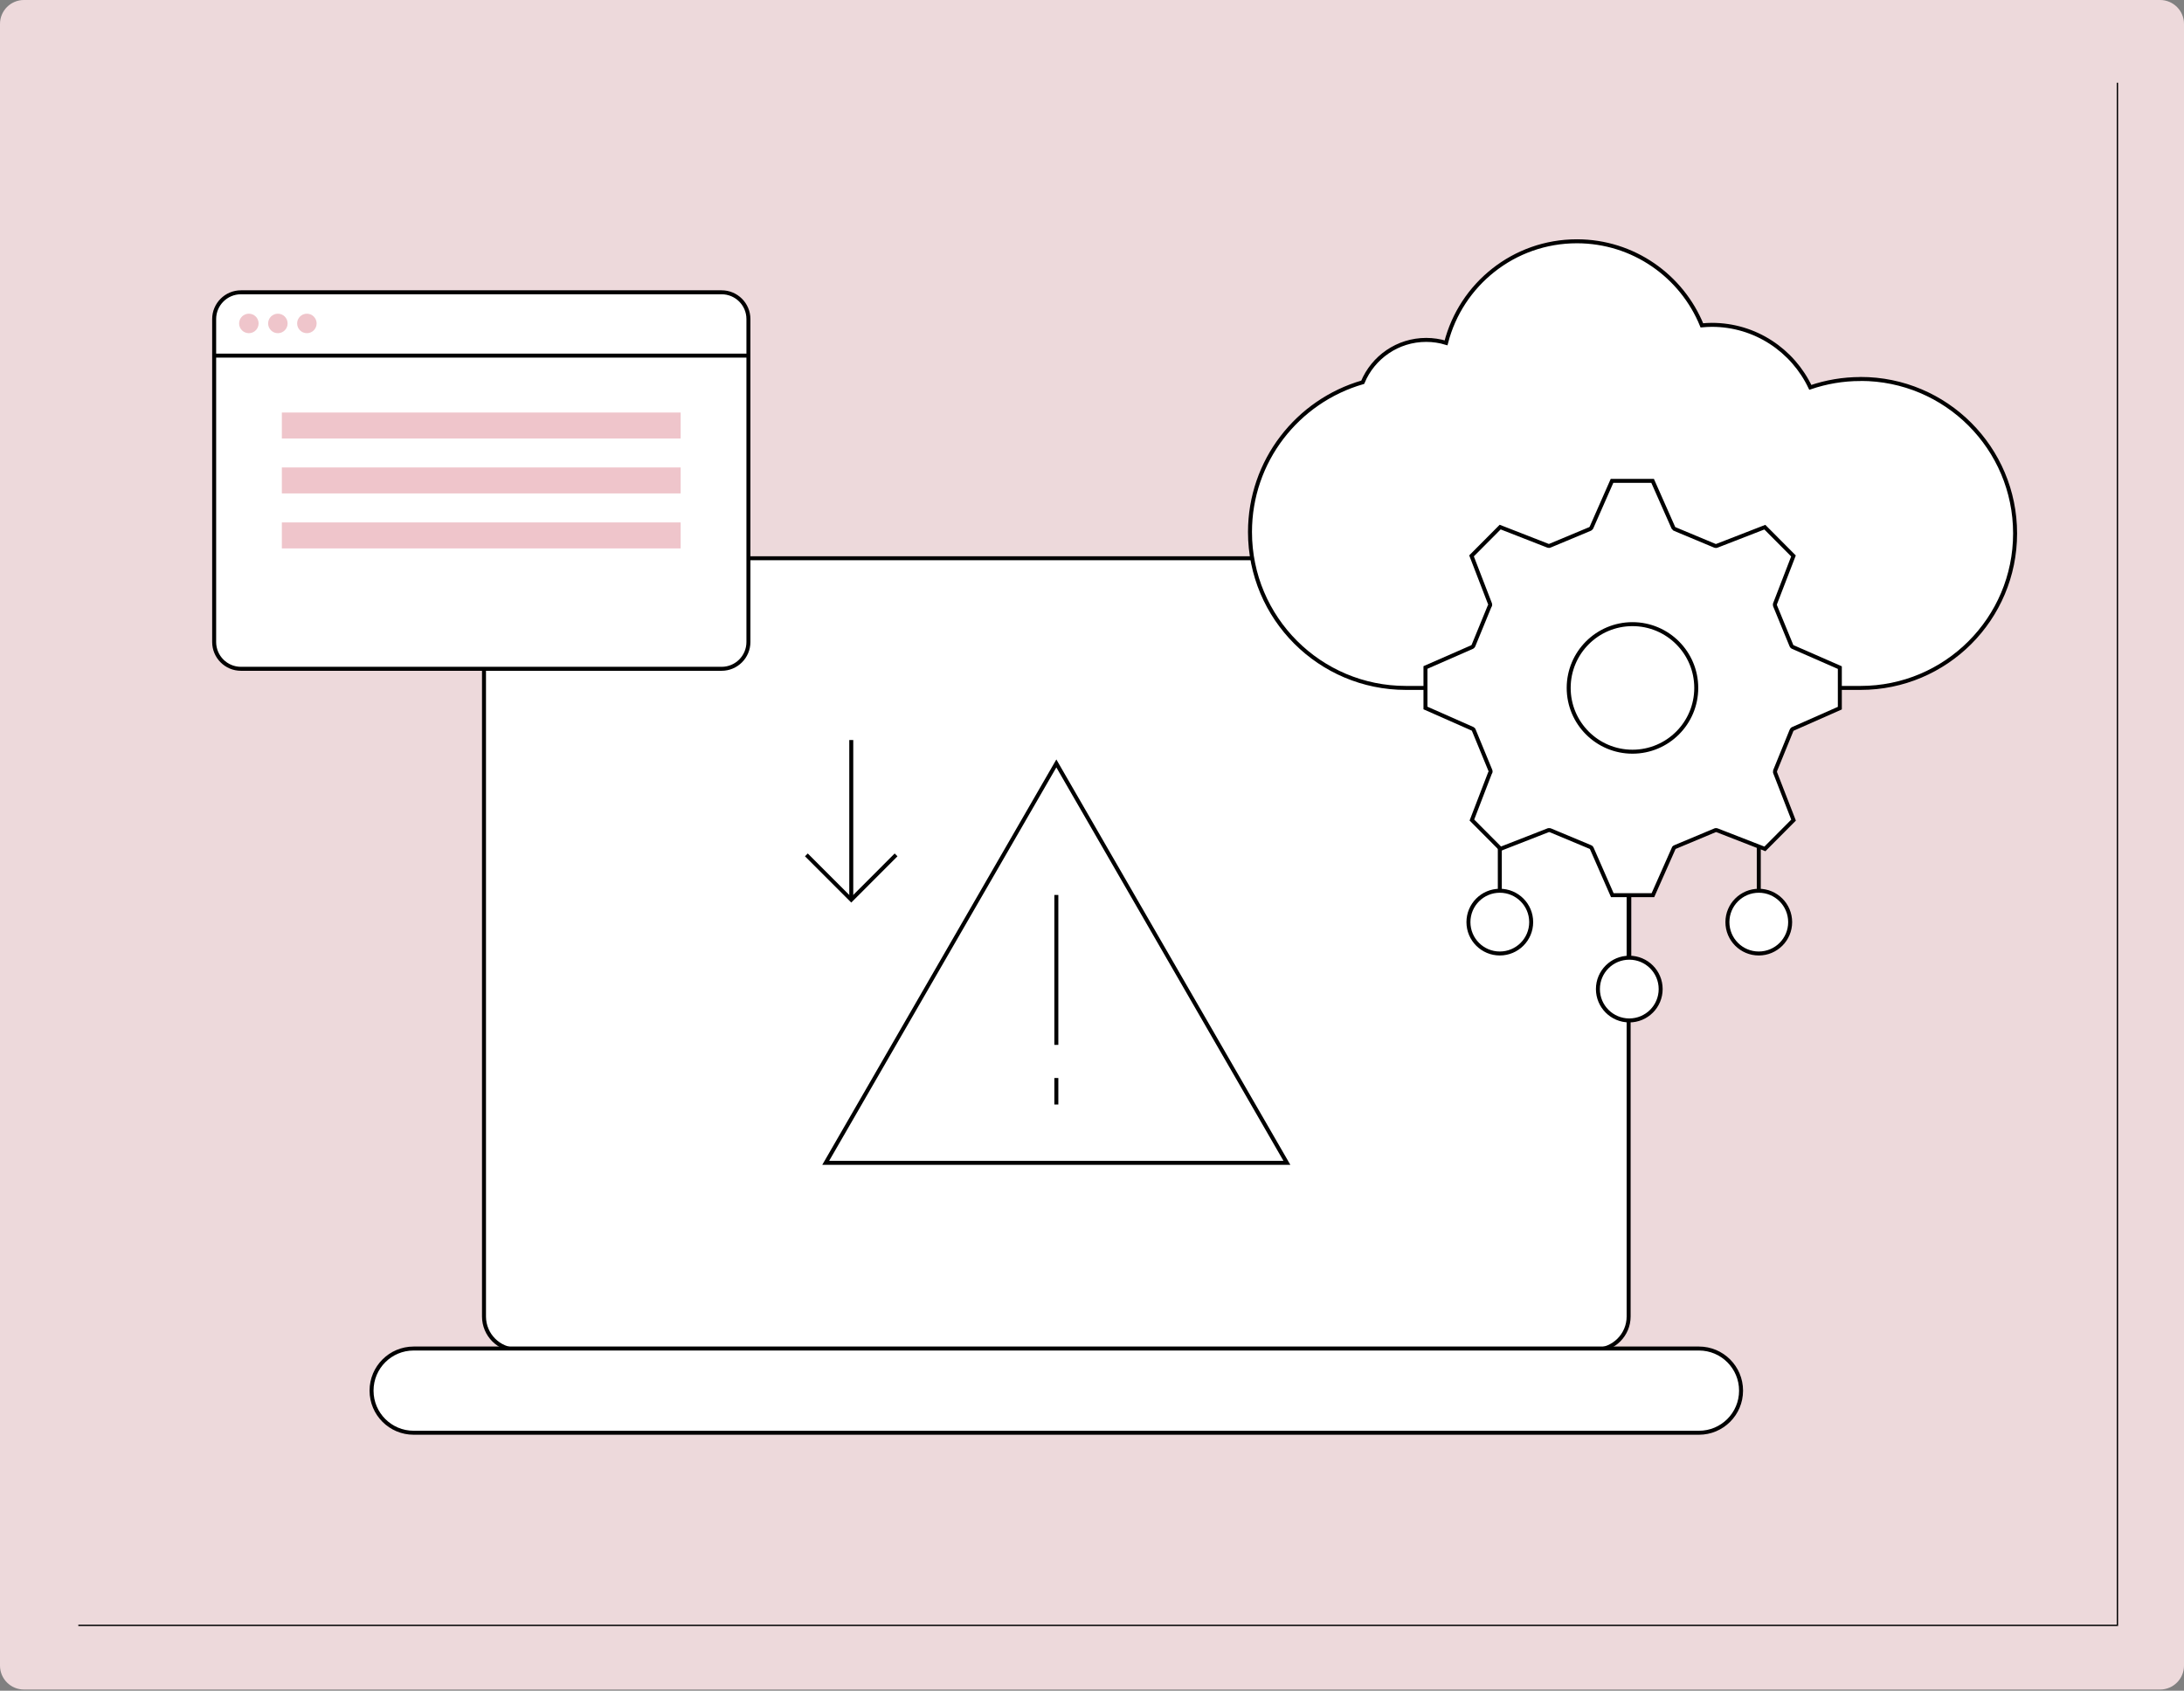
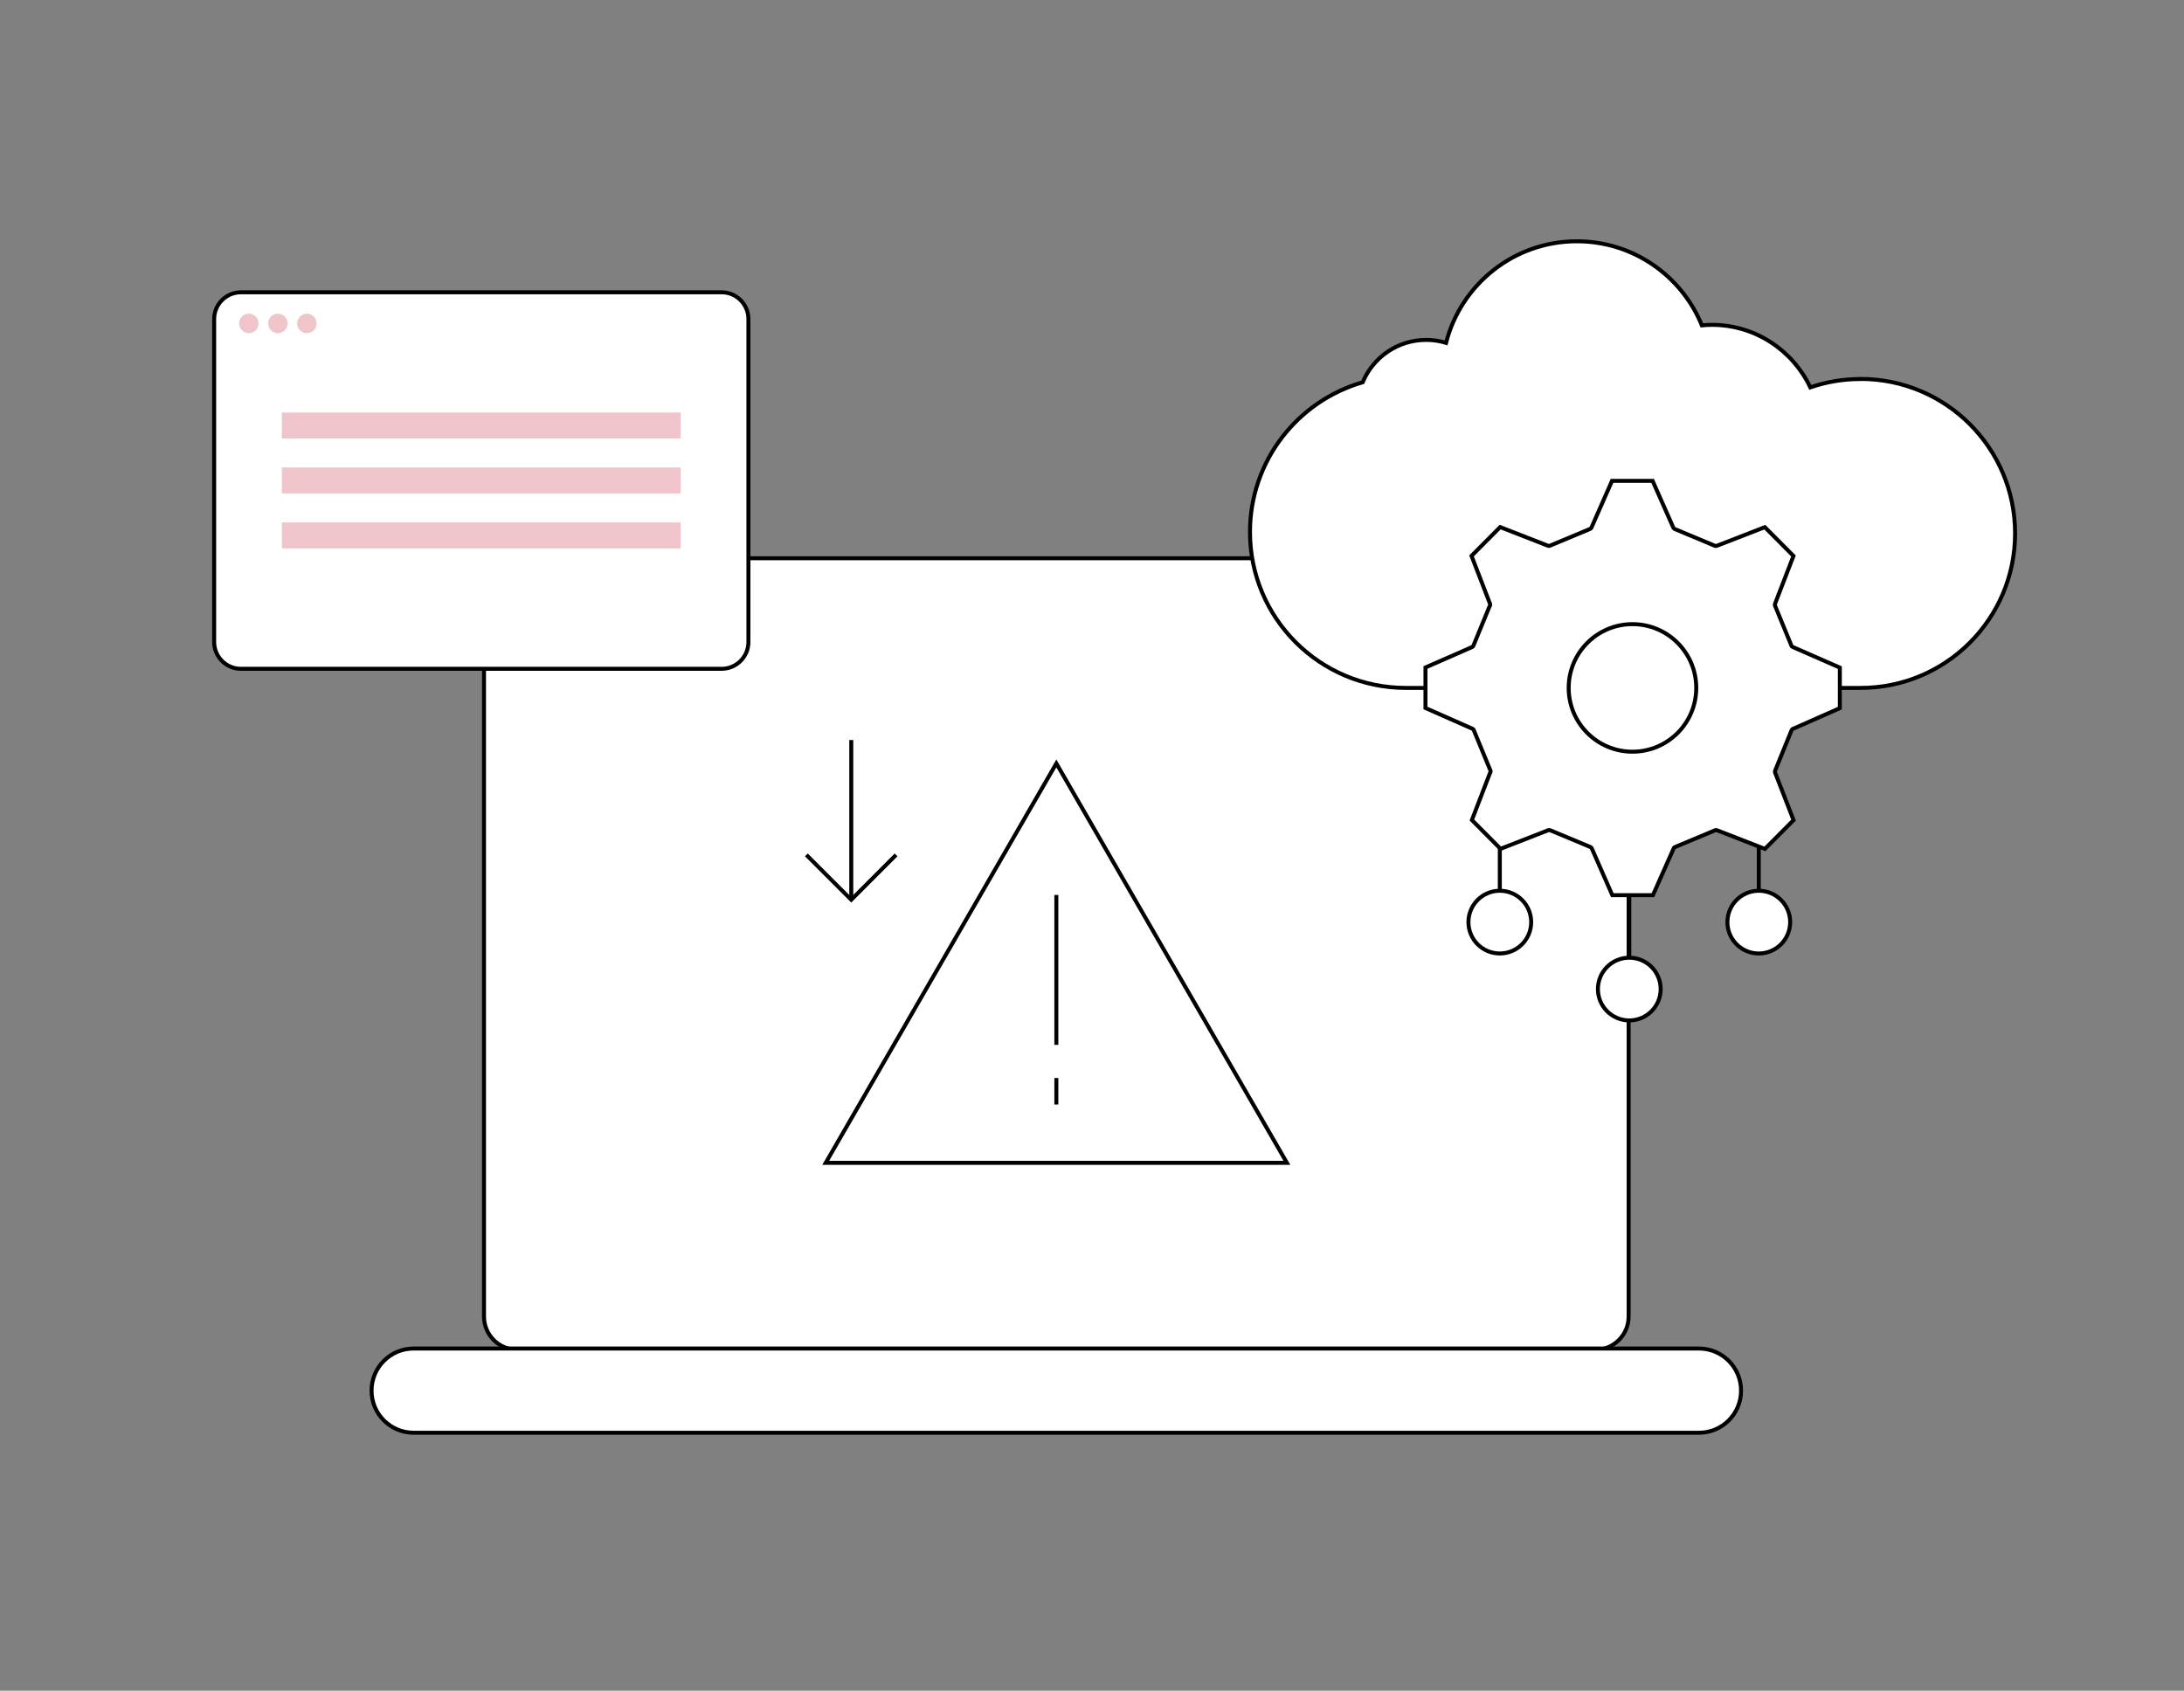
<svg xmlns="http://www.w3.org/2000/svg" width="412" height="319" viewBox="0 0 412 319" fill="none">
  <rect x="0" y="0" width="412" height="319" fill="#808080" stroke="none" />
-   <path d="M407.488 0H4.512C2.02 0 0 2.02 0 4.512V314.264C0 316.756 2.02 318.776 4.512 318.776H407.488C409.98 318.776 412 316.756 412 314.264V4.512C412 2.02 409.98 0 407.488 0Z" fill="#EDD9DB" />
-   <path d="M399.439 15.611V306.66H14.776" stroke="black" stroke-width="0.25" stroke-miterlimit="10" />
  <path d="M300.951 105.326H97.584C94.115 105.326 91.303 108.138 91.303 111.606V248.392C91.303 251.861 94.115 254.673 97.584 254.673H300.951C304.42 254.673 307.232 251.861 307.232 248.392V111.606C307.232 108.138 304.42 105.326 300.951 105.326Z" fill="white" stroke="black" stroke-width="0.75" stroke-miterlimit="10" />
  <path d="M320.503 254.436H78.03C73.646 254.436 70.092 257.99 70.092 262.374V262.388C70.092 266.772 73.646 270.326 78.03 270.326H320.503C324.887 270.326 328.441 266.772 328.441 262.388V262.374C328.441 257.99 324.887 254.436 320.503 254.436Z" fill="white" stroke="black" stroke-width="0.75" stroke-miterlimit="10" />
  <path d="M160.587 139.627V169.763" stroke="black" stroke-width="0.75" stroke-miterlimit="10" />
  <path d="M169.04 161.296L160.586 169.763L152.119 161.296" stroke="black" stroke-width="0.75" stroke-miterlimit="10" />
  <path d="M199.274 144.041L155.768 219.397H242.766L199.274 144.041Z" fill="white" stroke="black" stroke-width="0.75" stroke-miterlimit="10" />
  <path d="M199.274 168.858V197.143" stroke="black" stroke-width="0.75" stroke-miterlimit="10" />
  <path d="M199.274 208.395V203.396" stroke="black" stroke-width="0.75" stroke-miterlimit="10" />
  <path d="M350.975 71.512C347.661 71.512 344.486 72.069 341.505 73.086C338.205 66.123 331.144 61.29 322.928 61.29C322.301 61.29 321.674 61.332 321.047 61.388C317.259 52.085 308.138 45.525 297.47 45.525C285.577 45.525 275.605 53.672 272.792 64.688C271.609 64.326 270.341 64.131 269.046 64.131C263.643 64.131 259.019 67.432 257.069 72.125C244.786 75.662 235.804 86.97 235.804 100.382C235.804 116.62 248.964 129.794 265.216 129.794H350.989C367.088 129.794 380.137 116.745 380.137 100.646C380.137 84.547 367.088 71.498 350.989 71.498L350.975 71.512Z" fill="white" stroke="black" stroke-width="0.75" stroke-miterlimit="10" />
  <path d="M307.357 151.798V183.188" stroke="black" stroke-width="0.75" stroke-miterlimit="10" />
  <path d="M307.357 192.533C310.626 192.533 313.276 189.883 313.276 186.614C313.276 183.345 310.626 180.696 307.357 180.696C304.088 180.696 301.438 183.345 301.438 186.614C301.438 189.883 304.088 192.533 307.357 192.533Z" fill="white" stroke="black" stroke-width="0.75" stroke-miterlimit="10" />
  <path d="M282.932 139.167V170.571" stroke="black" stroke-width="0.75" stroke-miterlimit="10" />
  <path d="M282.931 179.902C286.2 179.902 288.85 177.252 288.85 173.983C288.85 170.714 286.2 168.064 282.931 168.064C279.663 168.064 277.013 170.714 277.013 173.983C277.013 177.252 279.663 179.902 282.931 179.902Z" fill="white" stroke="black" stroke-width="0.75" stroke-miterlimit="10" />
  <path d="M331.785 139.167V170.571" stroke="black" stroke-width="0.75" stroke-miterlimit="10" />
  <path d="M331.785 179.902C335.054 179.902 337.704 177.252 337.704 173.983C337.704 170.714 335.054 168.064 331.785 168.064C328.516 168.064 325.866 170.714 325.866 173.983C325.866 177.252 328.516 179.902 331.785 179.902Z" fill="white" stroke="black" stroke-width="0.75" stroke-miterlimit="10" />
  <path d="M277.722 122.065C277.722 122.065 277.75 122.051 277.763 122.037C277.777 122.037 277.791 122.023 277.805 122.009C277.861 121.968 277.917 121.912 277.945 121.842L280.994 114.406C281.106 114.28 281.148 114.113 281.092 113.946L277.596 104.88L283 99.449L292.024 102.972C292.024 102.972 292.136 103 292.191 103C292.247 103 292.303 103 292.358 102.972L299.962 99.797C299.962 99.797 299.99 99.783 300.004 99.769C300.018 99.769 300.032 99.755 300.06 99.741C300.115 99.699 300.157 99.644 300.199 99.588L304.098 90.731H311.758L315.685 99.602C315.713 99.657 315.769 99.713 315.824 99.755C315.838 99.755 315.852 99.783 315.88 99.783C315.894 99.783 315.908 99.797 315.922 99.811L323.526 102.986C323.526 102.986 323.637 103.014 323.693 103.014C323.749 103.014 323.804 103.014 323.86 102.986L332.926 99.463L338.33 104.894L334.834 113.96C334.834 113.96 334.834 114.002 334.834 114.03C334.834 114.057 334.82 114.085 334.82 114.127C334.82 114.169 334.834 114.197 334.848 114.224C334.848 114.238 334.848 114.266 334.848 114.28L337.954 121.842C337.981 121.912 338.037 121.968 338.093 122.009C338.107 122.009 338.121 122.037 338.135 122.037C338.149 122.037 338.162 122.065 338.176 122.065L347.075 125.964V133.61L338.19 137.537C338.19 137.537 338.176 137.551 338.162 137.565C338.121 137.593 338.079 137.607 338.051 137.649C338.037 137.663 338.023 137.691 338.009 137.718C337.995 137.746 337.967 137.76 337.967 137.788L334.932 145.239L334.862 145.42C334.862 145.42 334.862 145.462 334.862 145.489C334.862 145.517 334.848 145.559 334.848 145.587C334.848 145.587 334.848 145.629 334.848 145.656V145.684C334.848 145.698 334.848 145.726 334.848 145.74L338.344 154.737L332.94 160.168L323.888 156.644C323.888 156.644 323.832 156.631 323.804 156.631C323.776 156.631 323.749 156.617 323.735 156.617C323.693 156.617 323.651 156.617 323.609 156.644C323.595 156.644 323.581 156.644 323.568 156.644L315.978 159.82C315.95 159.82 315.936 159.848 315.908 159.861C315.88 159.875 315.866 159.889 315.838 159.903C315.824 159.917 315.811 159.945 315.797 159.959C315.797 159.973 315.783 159.987 315.769 160.001C315.769 160.001 315.755 160.029 315.741 160.043L311.814 168.9H304.154L300.269 160.043C300.269 160.043 300.255 160.015 300.241 160.001C300.241 159.987 300.227 159.973 300.213 159.959C300.199 159.945 300.185 159.917 300.171 159.903C300.157 159.889 300.129 159.875 300.102 159.861C300.074 159.848 300.06 159.82 300.032 159.82L292.428 156.644C292.428 156.644 292.4 156.644 292.386 156.644C292.344 156.644 292.303 156.617 292.261 156.617C292.261 156.617 292.191 156.617 292.163 156.631C292.149 156.631 292.122 156.631 292.094 156.631L283.069 160.154L277.666 154.723L281.078 145.851C281.189 145.726 281.231 145.559 281.162 145.392L278.014 137.746C278.014 137.746 277.986 137.705 277.972 137.677C277.958 137.649 277.945 137.635 277.931 137.607C277.903 137.579 277.861 137.551 277.819 137.524C277.819 137.524 277.805 137.523 277.791 137.51L268.906 133.582V125.937L277.805 122.037L277.722 122.065Z" fill="white" stroke="black" stroke-width="0.75" stroke-miterlimit="10" />
  <path d="M307.956 141.827C314.602 141.827 319.989 136.44 319.989 129.794C319.989 123.149 314.602 117.762 307.956 117.762C301.311 117.762 295.924 123.149 295.924 129.794C295.924 136.44 301.311 141.827 307.956 141.827Z" fill="white" stroke="black" stroke-width="0.75" stroke-miterlimit="10" />
  <path d="M136.131 55.149H45.456C42.664 55.149 40.4 57.412 40.4 60.204V121.132C40.4 123.924 42.664 126.188 45.456 126.188H136.131C138.923 126.188 141.186 123.924 141.186 121.132V60.204C141.186 57.412 138.923 55.149 136.131 55.149Z" fill="white" stroke="black" stroke-width="0.75" stroke-miterlimit="10" />
-   <path d="M40.525 67.097H141.046" stroke="black" stroke-width="0.75" stroke-miterlimit="10" />
  <path d="M46.946 62.864C47.961 62.864 48.784 62.041 48.784 61.026C48.784 60.01 47.961 59.187 46.946 59.187C45.931 59.187 45.107 60.01 45.107 61.026C45.107 62.041 45.931 62.864 46.946 62.864Z" fill="#EFC5CB" />
  <path d="M52.418 62.864C53.434 62.864 54.257 62.041 54.257 61.026C54.257 60.01 53.434 59.187 52.418 59.187C51.403 59.187 50.58 60.01 50.58 61.026C50.58 62.041 51.403 62.864 52.418 62.864Z" fill="#EFC5CB" />
  <path d="M57.892 62.864C58.907 62.864 59.73 62.041 59.73 61.026C59.73 60.01 58.907 59.187 57.892 59.187C56.877 59.187 56.054 60.01 56.054 61.026C56.054 62.041 56.877 62.864 57.892 62.864Z" fill="#EFC5CB" />
-   <path d="M128.402 77.835H53.171V82.737H128.402V77.835Z" fill="#EFC5CB" />
+   <path d="M128.402 77.835H53.171V82.737H128.402V77.835" fill="#EFC5CB" />
  <path d="M128.402 88.196H53.171V93.098H128.402V88.196Z" fill="#EFC5CB" />
  <path d="M128.402 98.571H53.171V103.473H128.402V98.571Z" fill="#EFC5CB" />
</svg>